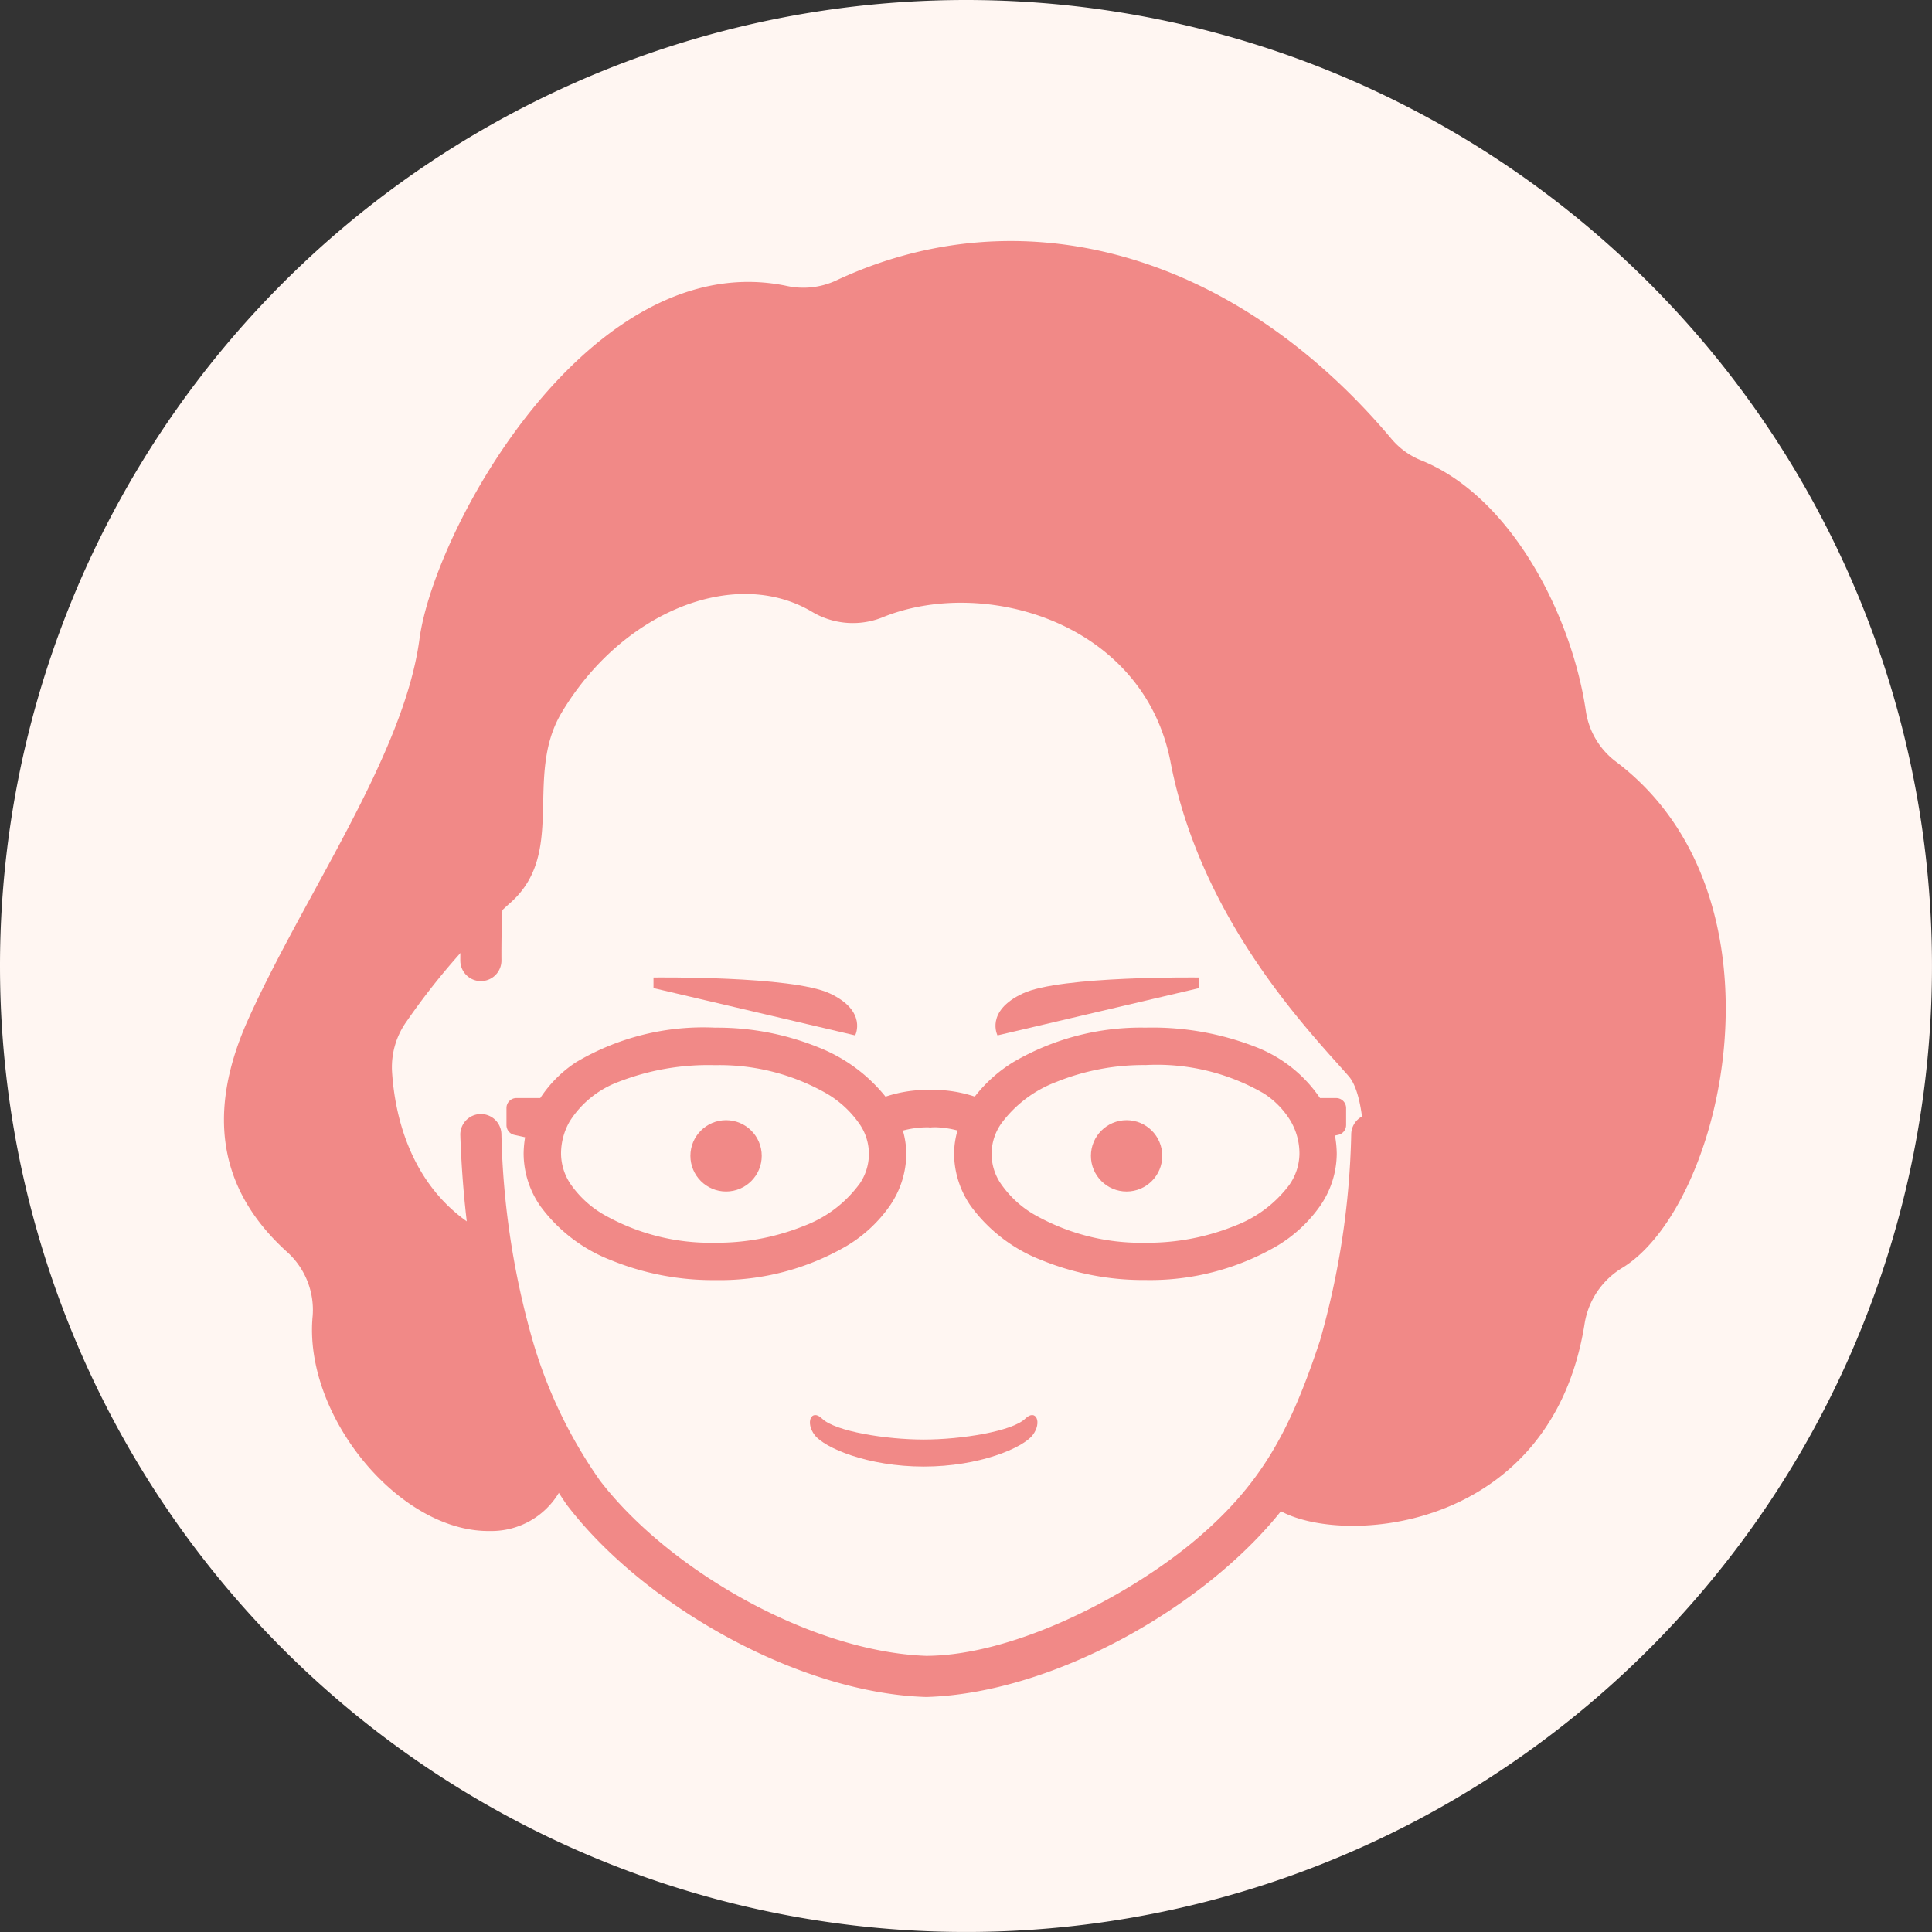
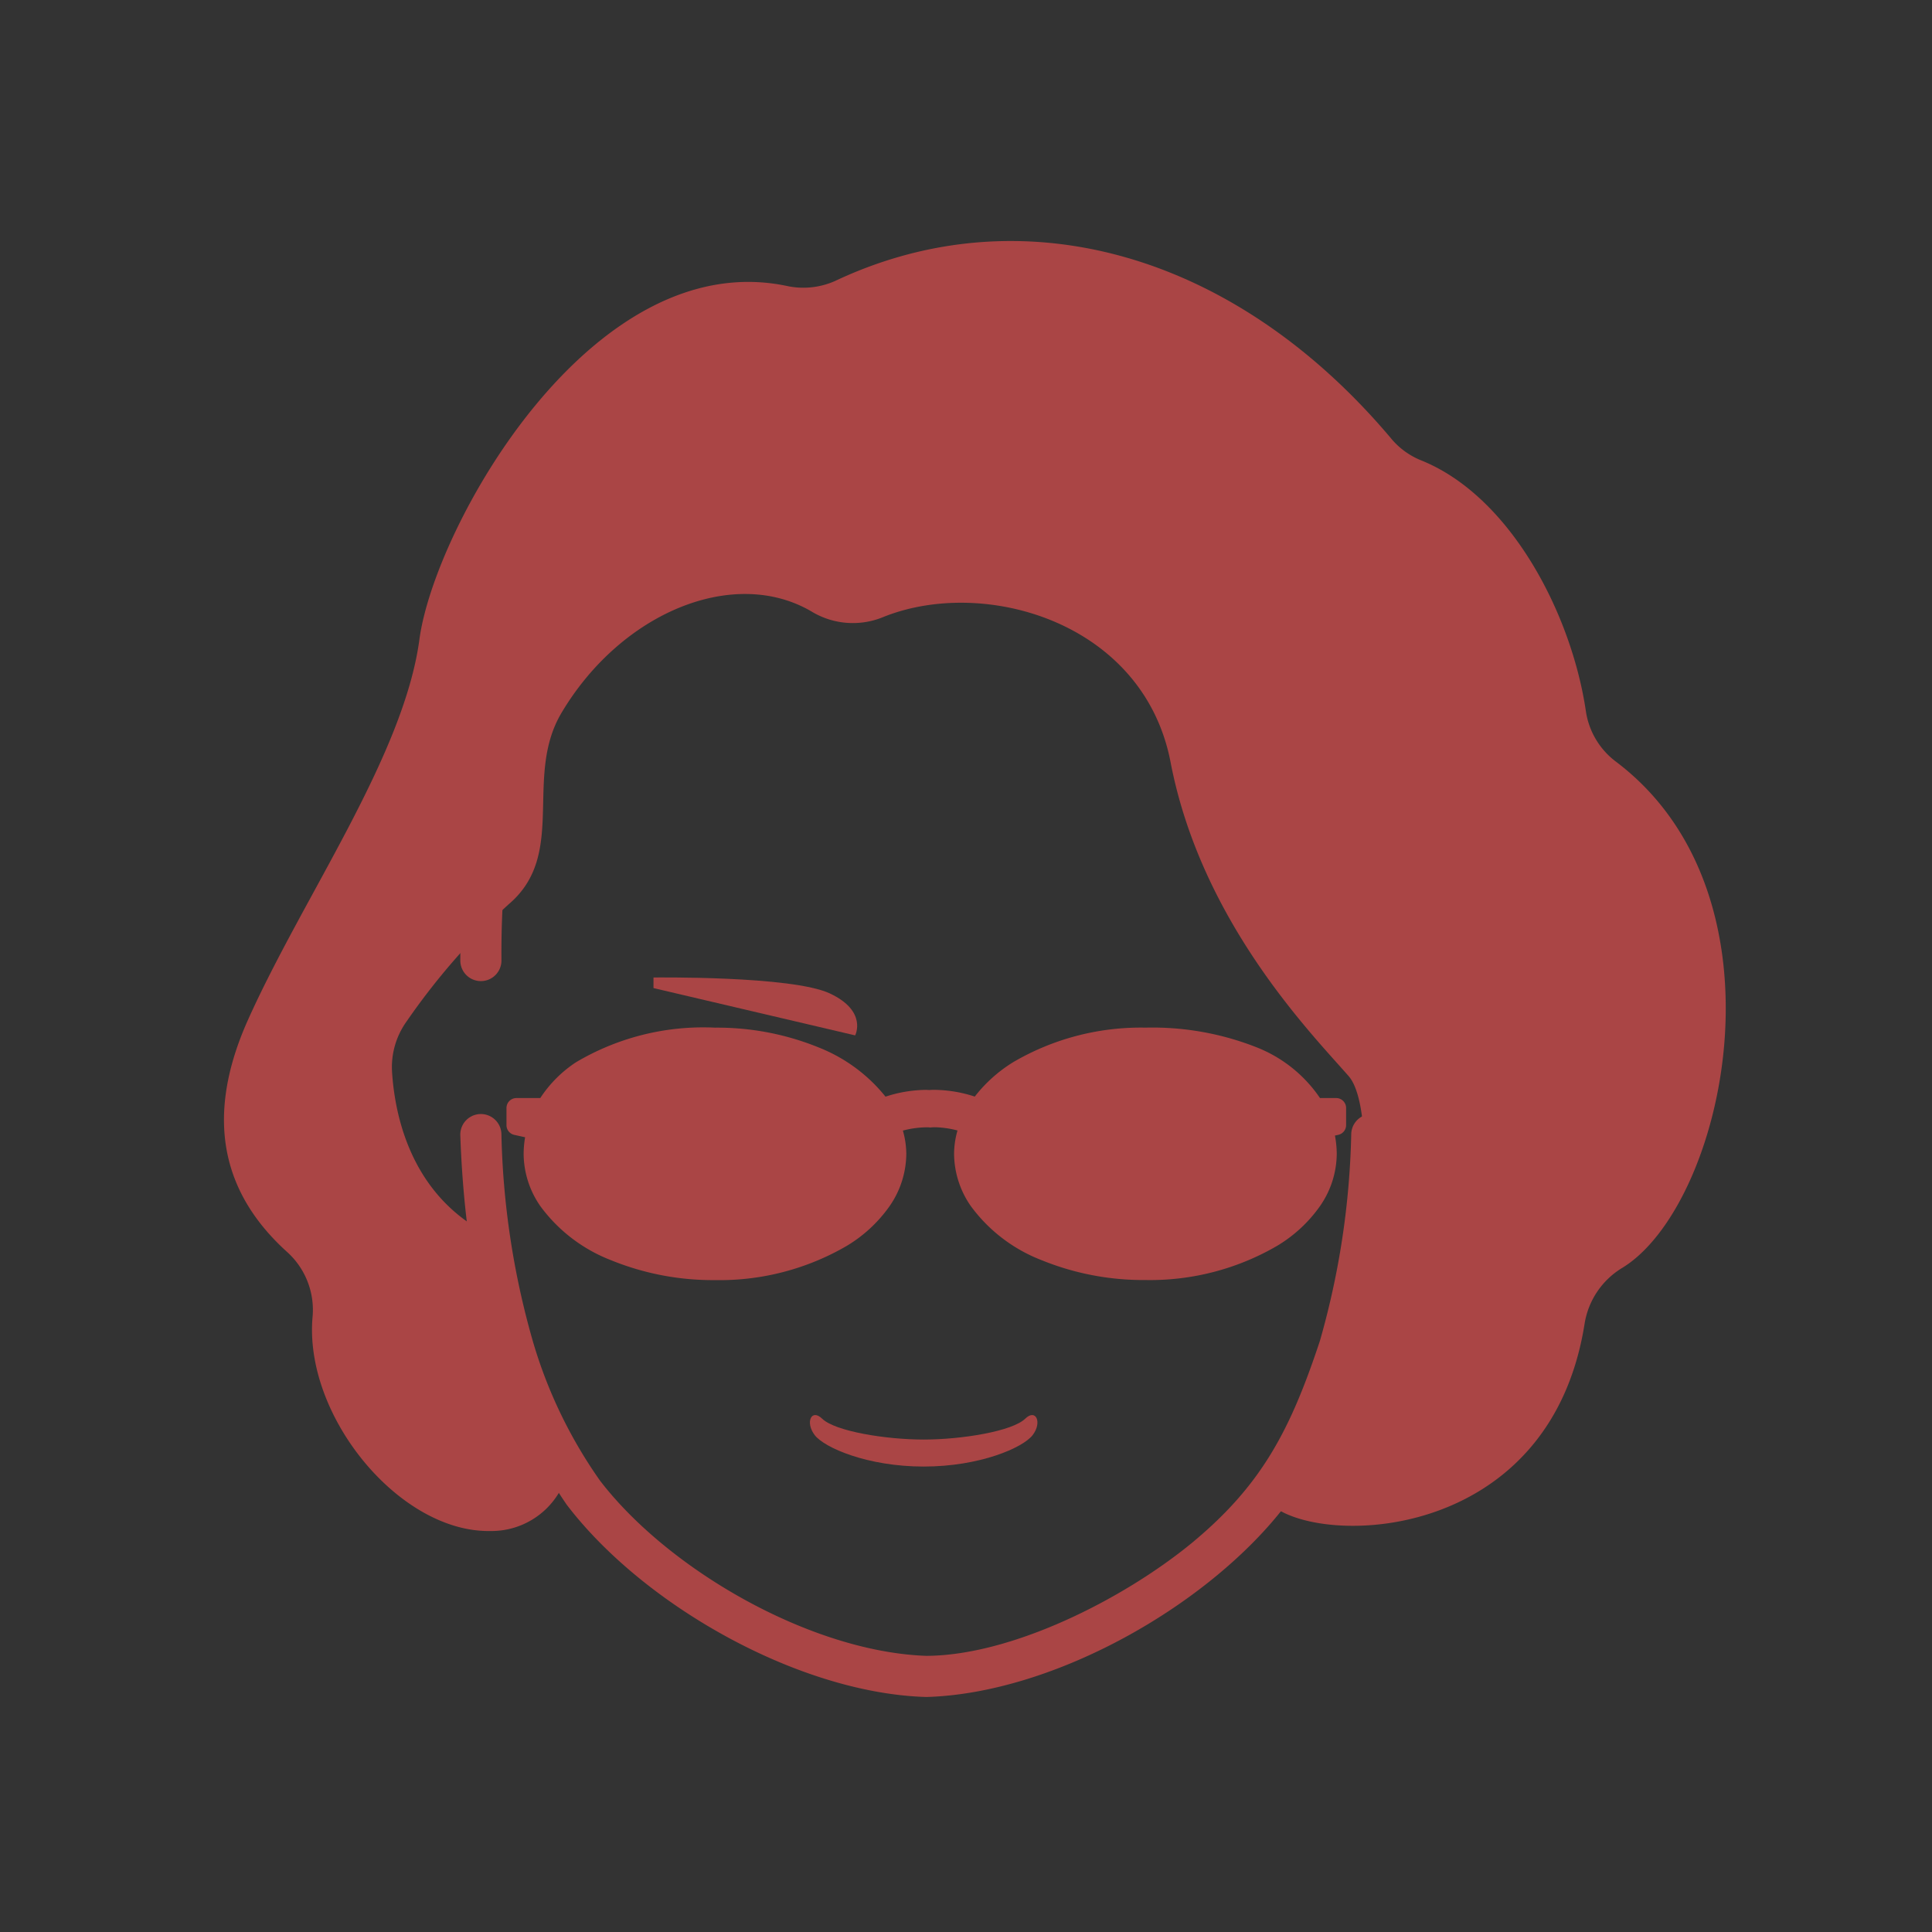
<svg xmlns="http://www.w3.org/2000/svg" width="118.851" height="118.851" viewBox="0 0 118.851 118.851">
  <rect x="0" y="0" width="118.851" height="118.851" fill="#333333" stroke="none" />
  <g transform="translate(-758 -3700.623)">
    <g transform="translate(758 3700.623)">
-       <path d="M59.425,0A59.425,59.425,0,1,1,0,59.425,59.425,59.425,0,0,1,59.425,0Z" fill="#fff6f2" />
+       <path d="M59.425,0Z" fill="#fff6f2" />
    </g>
    <g transform="translate(771.778 3715.449)" opacity="0.65">
      <g transform="translate(6.401 9.057)">
        <path d="M173.893,112.881a6.646,6.646,0,0,0-6.172-2.1c-1.37-16.636-10.667-29.686-28.406-29.5-17.8-.207-27.072,13.021-28.4,29.5-4.795-1.041-9.174,4.019-8.29,8.714v0a68.238,68.238,0,0,0,2.271,10.646,7.892,7.892,0,0,0,6.609,5.471,34.939,34.939,0,0,0,5.686,14.345c4.738,6.218,14.318,11.609,22.127,11.831,7.89-.227,17.456-5.691,22.127-11.831a34.964,34.964,0,0,0,5.686-14.345c4.959-.749,6.651-4.218,7.6-9.095.4-1.851.8-4.136,1.283-7.023v0A7.751,7.751,0,0,0,173.893,112.881Zm-.382,6.2a66.855,66.855,0,0,1-2.154,10.2,5.092,5.092,0,0,1-3.822,3.662c.224-1.786.377-3.683.448-5.709a1.265,1.265,0,1,0-2.529-.089,49.9,49.9,0,0,1-1.927,12.734c-1.843,5.564-3.62,8.917-7.906,12.456-4.215,3.449-11.048,6.9-16.306,6.922-7.108-.251-15.862-5.289-20.072-10.776a28.962,28.962,0,0,1-4.14-8.6,49.88,49.88,0,0,1-1.927-12.734,1.265,1.265,0,0,0-2.529.089h0c.071,2.026.224,3.925.448,5.71-3.382-.9-3.917-3.5-4.717-6.962-.386-1.774-.8-4.167-1.281-7.028l.021.122c-.609-3.07,2.461-6.755,5.612-5.711-.05,1.03-.083,2.067-.083,3.116a1.265,1.265,0,1,0,2.531,0h0c-.139-17.089,7.232-32.876,26.138-32.669,10.563-.084,18.639,4.913,22.75,14.346a45.647,45.647,0,0,1,3.388,18.324,1.265,1.265,0,1,0,2.531,0c0-1.049-.029-2.088-.079-3.118C171.046,112.317,174.122,116.017,173.512,119.078Z" transform="translate(-102.509 -81.277)" fill="#e94f4e" />
      </g>
      <g transform="translate(0 0)">
        <path d="M111.949,66.292a4.9,4.9,0,0,0,4.345.381c6.212-2.562,16.09.234,17.756,8.9,1.892,9.838,8.7,16.727,10.956,19.311s.523,18.932-4.779,24.231c-4.143,4.141,16.7,7.637,19.3-9.053a4.917,4.917,0,0,1,2.335-3.4c6.276-3.878,10.558-22.845-.413-31.124a4.747,4.747,0,0,1-1.852-3.111c-.868-5.9-4.6-13.24-10.2-15.452a4.668,4.668,0,0,1-1.819-1.366c-9.729-11.52-22.824-14.992-34.152-9.649a4.8,4.8,0,0,1-3.019.305C98.391,43.786,88.763,61.131,87.841,68.012,86.878,75.19,80.7,83.823,77.292,91.426c-2.874,6.417-1.257,10.925,2.352,14.223a4.8,4.8,0,0,1,1.63,3.973c-.592,6.078,5.243,13.244,10.81,13.244h.2a4.834,4.834,0,0,0,4.259-7.1,29.066,29.066,0,0,1-3.036-8.4,4.851,4.851,0,0,0-2.251-3.213c-4.073-2.551-4.943-7.047-5.1-9.542a4.826,4.826,0,0,1,.9-3.1,42.444,42.444,0,0,1,6.274-7.2c3.632-3.078.9-7.823,3.254-11.781C100.28,66.325,107.207,63.521,111.949,66.292Z" transform="translate(-75.817 -43.508)" fill="#e94f4e" />
      </g>
      <g transform="translate(36.046 72.224)">
        <path d="M239.382,344.92c-.8.778-3.92,1.284-6.247,1.284s-5.446-.505-6.247-1.284c-.66-.642-1.054.229-.458,1.009s3.255,1.936,6.705,1.936,6.109-1.157,6.705-1.936S240.042,344.278,239.382,344.92Z" transform="translate(-226.137 -344.697)" fill="#e94f4e" />
      </g>
      <g transform="translate(26.423 45.304)">
        <g transform="translate(0)">
          <path d="M186.008,237.439s8.506-.114,10.844.978S198.414,241,198.414,241l-12.406-2.91Z" transform="translate(-186.008 -237.436)" fill="#e94f4e" />
-           <path d="M286.273,237.439s-8.506-.114-10.844.978S273.867,241,273.867,241l12.406-2.91Z" transform="translate(-252.705 -237.436)" fill="#e94f4e" />
        </g>
      </g>
      <g transform="translate(17.378 48.391)">
        <path d="M199.332,240.861h-1a8.442,8.442,0,0,0-3.87-3.11,17.466,17.466,0,0,0-6.863-1.222,15.536,15.536,0,0,0-8.118,2.111,8.866,8.866,0,0,0-2.386,2.131,8.2,8.2,0,0,0-2.46-.414c-.123,0-.214,0-.283.008s-.159-.007-.277-.007a8.208,8.208,0,0,0-2.471.417,9.967,9.967,0,0,0-4.108-3.026,16.586,16.586,0,0,0-6.383-1.219,15.347,15.347,0,0,0-8.553,2.131,7.638,7.638,0,0,0-2.194,2.2H148.9a.613.613,0,0,0-.613.613v1.053a.613.613,0,0,0,.482.6l.664.146a6.344,6.344,0,0,0-.091,1.022,5.7,5.7,0,0,0,1.033,3.221,9.749,9.749,0,0,0,4.354,3.324,16.573,16.573,0,0,0,6.384,1.22,15.536,15.536,0,0,0,8.117-2.111,8.661,8.661,0,0,0,2.62-2.432,5.7,5.7,0,0,0,1.033-3.221,5.329,5.329,0,0,0-.21-1.434,5.942,5.942,0,0,1,1.4-.2l.146,0,.026,0h0l.112.011.109-.011h0l.166-.006a5.97,5.97,0,0,1,1.4.2,5.348,5.348,0,0,0-.21,1.434,5.7,5.7,0,0,0,1.033,3.221,9.749,9.749,0,0,0,4.354,3.324,16.573,16.573,0,0,0,6.384,1.22,15.536,15.536,0,0,0,8.117-2.111,8.661,8.661,0,0,0,2.62-2.432,5.7,5.7,0,0,0,1.033-3.221,6.367,6.367,0,0,0-.111-1.123l.206-.045a.613.613,0,0,0,.481-.6v-1.053A.613.613,0,0,0,199.332,240.861Z" transform="translate(-148.286 -236.529)" fill="#e94f4e" />
-         <path d="M180.585,253.517a7.5,7.5,0,0,1-3.341,2.5,14.3,14.3,0,0,1-5.491,1.04,13.279,13.279,0,0,1-6.9-1.764,6.38,6.38,0,0,1-1.932-1.772,3.4,3.4,0,0,1-.636-1.927,3.972,3.972,0,0,1,.531-2,6.039,6.039,0,0,1,2.982-2.425,15.228,15.228,0,0,1,5.956-1.036,13.285,13.285,0,0,1,6.9,1.763,6.379,6.379,0,0,1,1.932,1.772,3.239,3.239,0,0,1,0,3.856Z" transform="translate(-158.927 -243.825)" fill="#fff6f2" />
-         <path d="M291.041,253.518a7.5,7.5,0,0,1-3.341,2.5,14.3,14.3,0,0,1-5.491,1.04,13.279,13.279,0,0,1-6.9-1.764,6.379,6.379,0,0,1-1.932-1.772,3.239,3.239,0,0,1,0-3.855,7.5,7.5,0,0,1,3.341-2.5,14.3,14.3,0,0,1,5.492-1.04,13.136,13.136,0,0,1,7.271,1.743,5.217,5.217,0,0,1,1.666,1.718,3.972,3.972,0,0,1,.531,2A3.4,3.4,0,0,1,291.041,253.518Z" transform="translate(-242.896 -243.825)" fill="#fff6f2" />
        <g transform="translate(11.316 5.693)">
          <circle cx="2.194" cy="2.194" r="2.194" fill="#e94f4e" />
-           <circle cx="2.194" cy="2.194" r="2.194" transform="translate(24.638)" fill="#e94f4e" />
        </g>
      </g>
    </g>
  </g>
</svg>